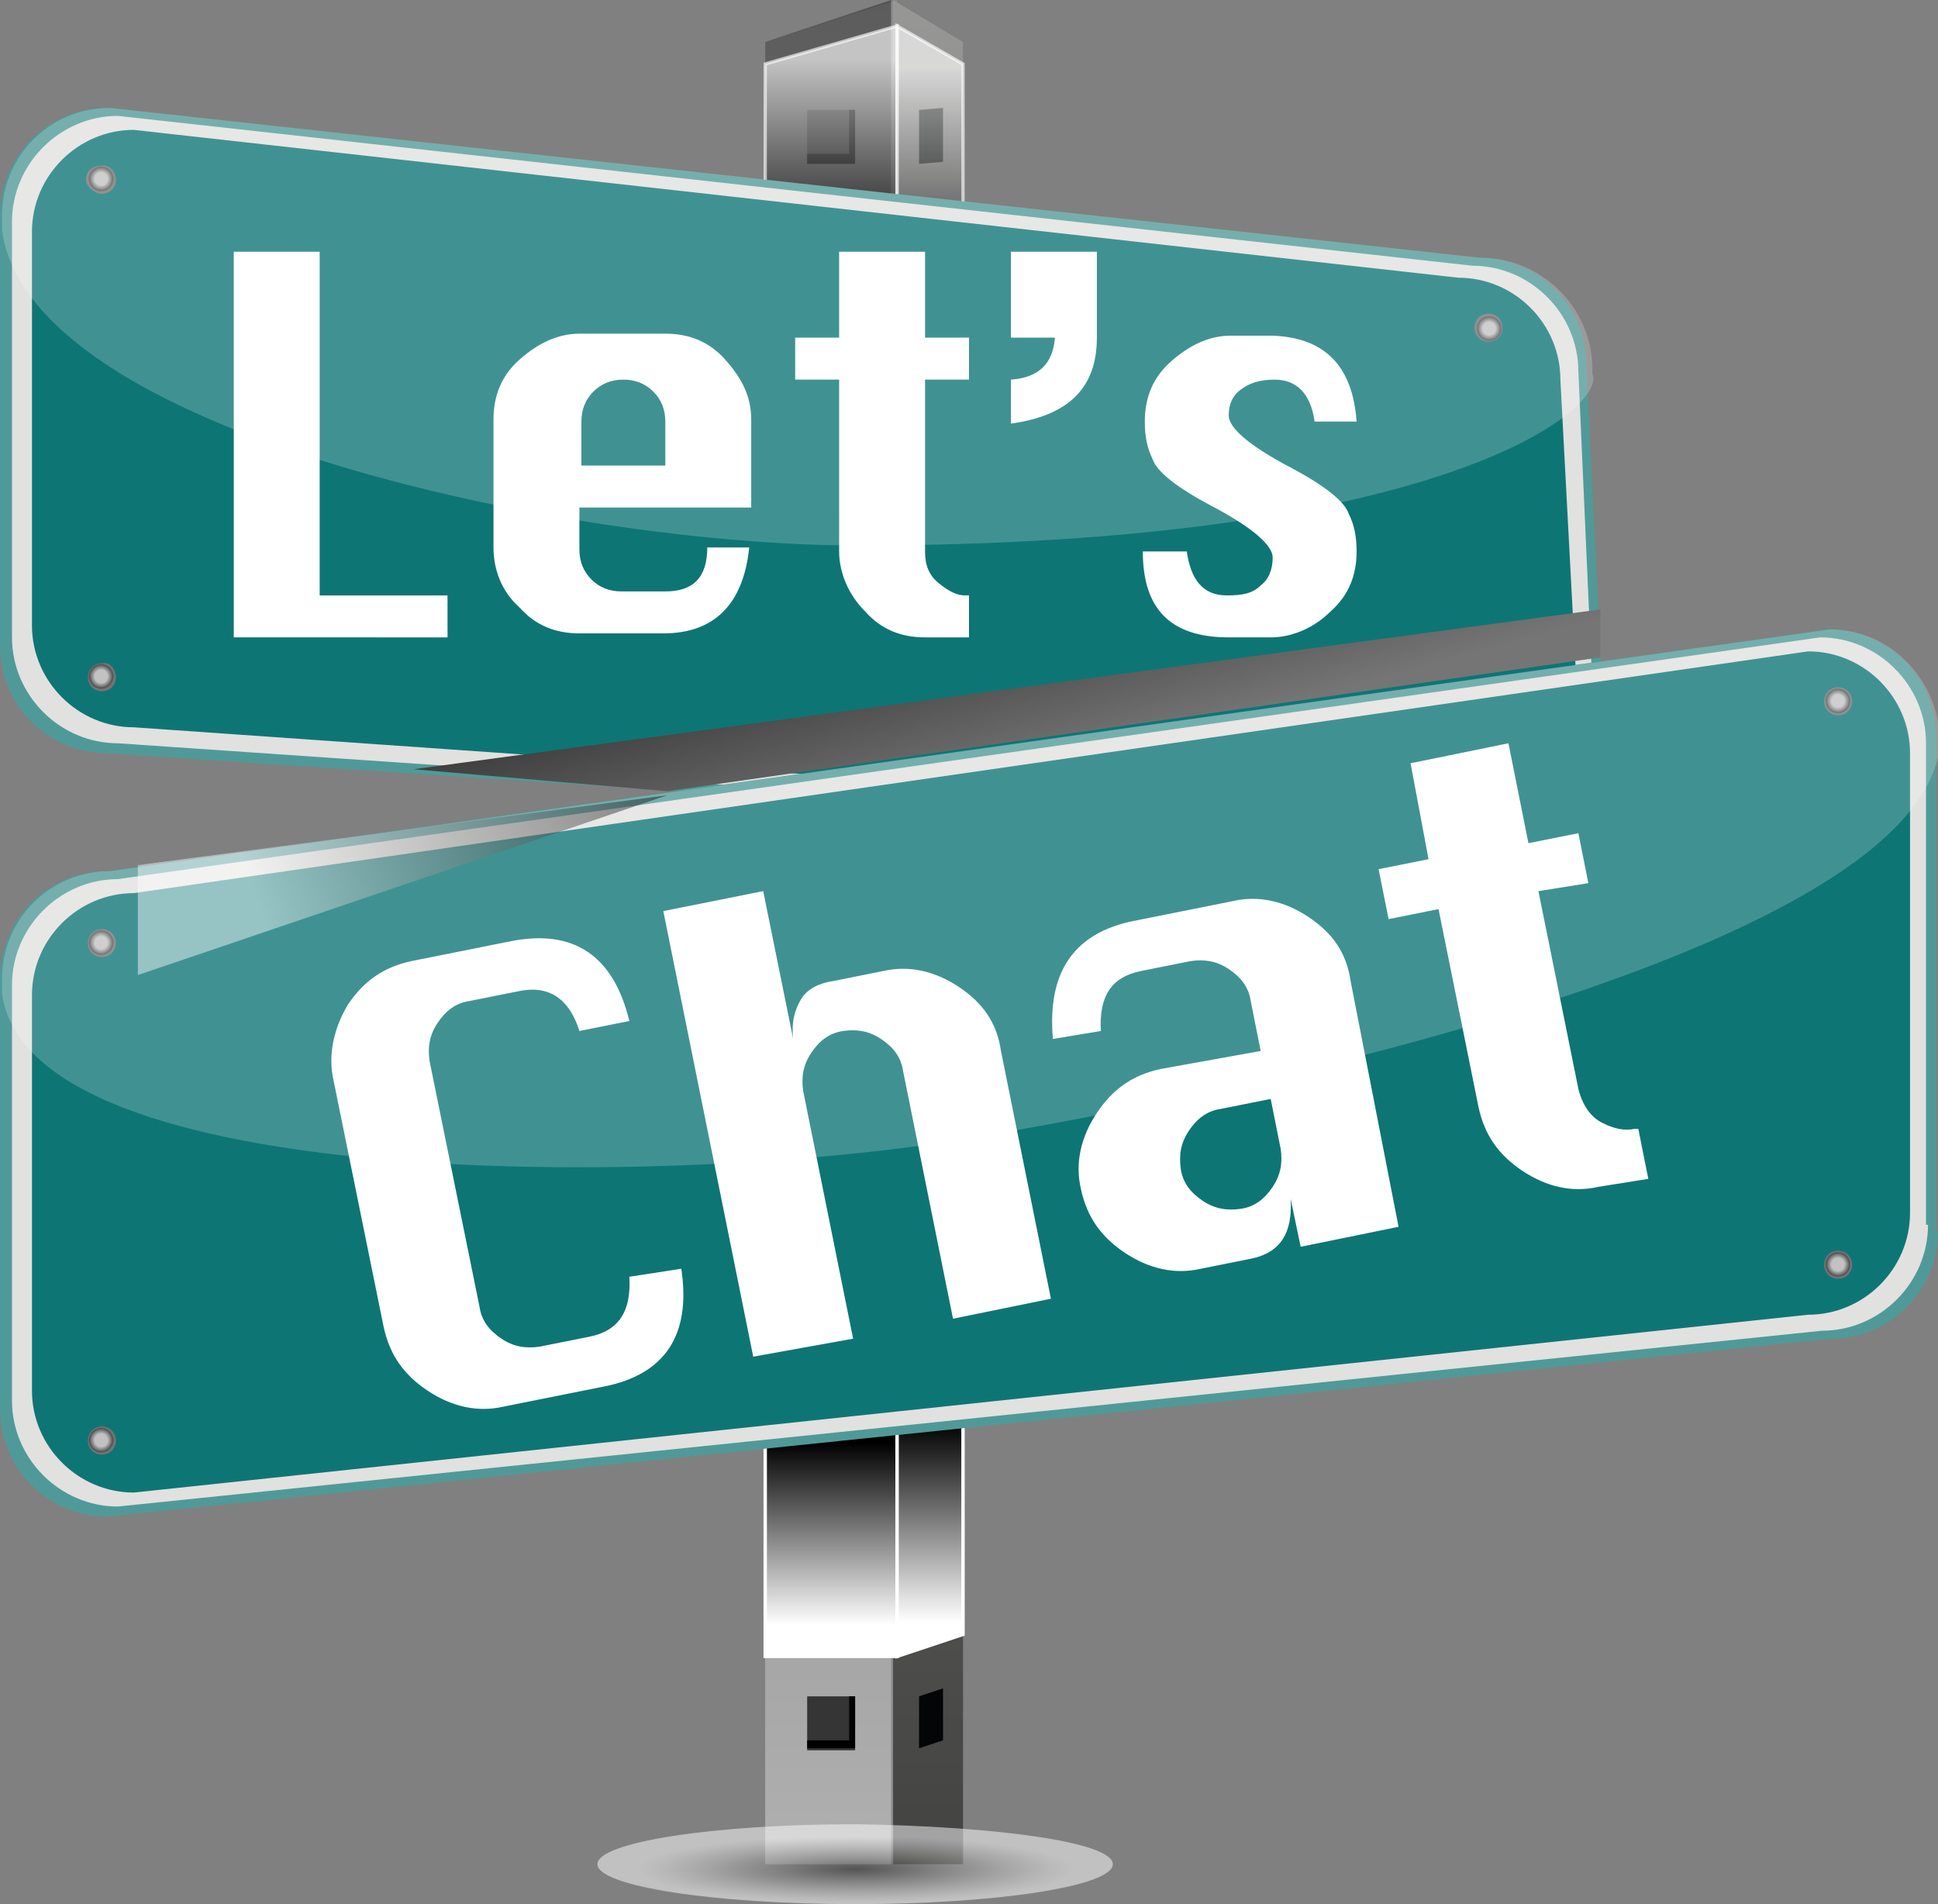
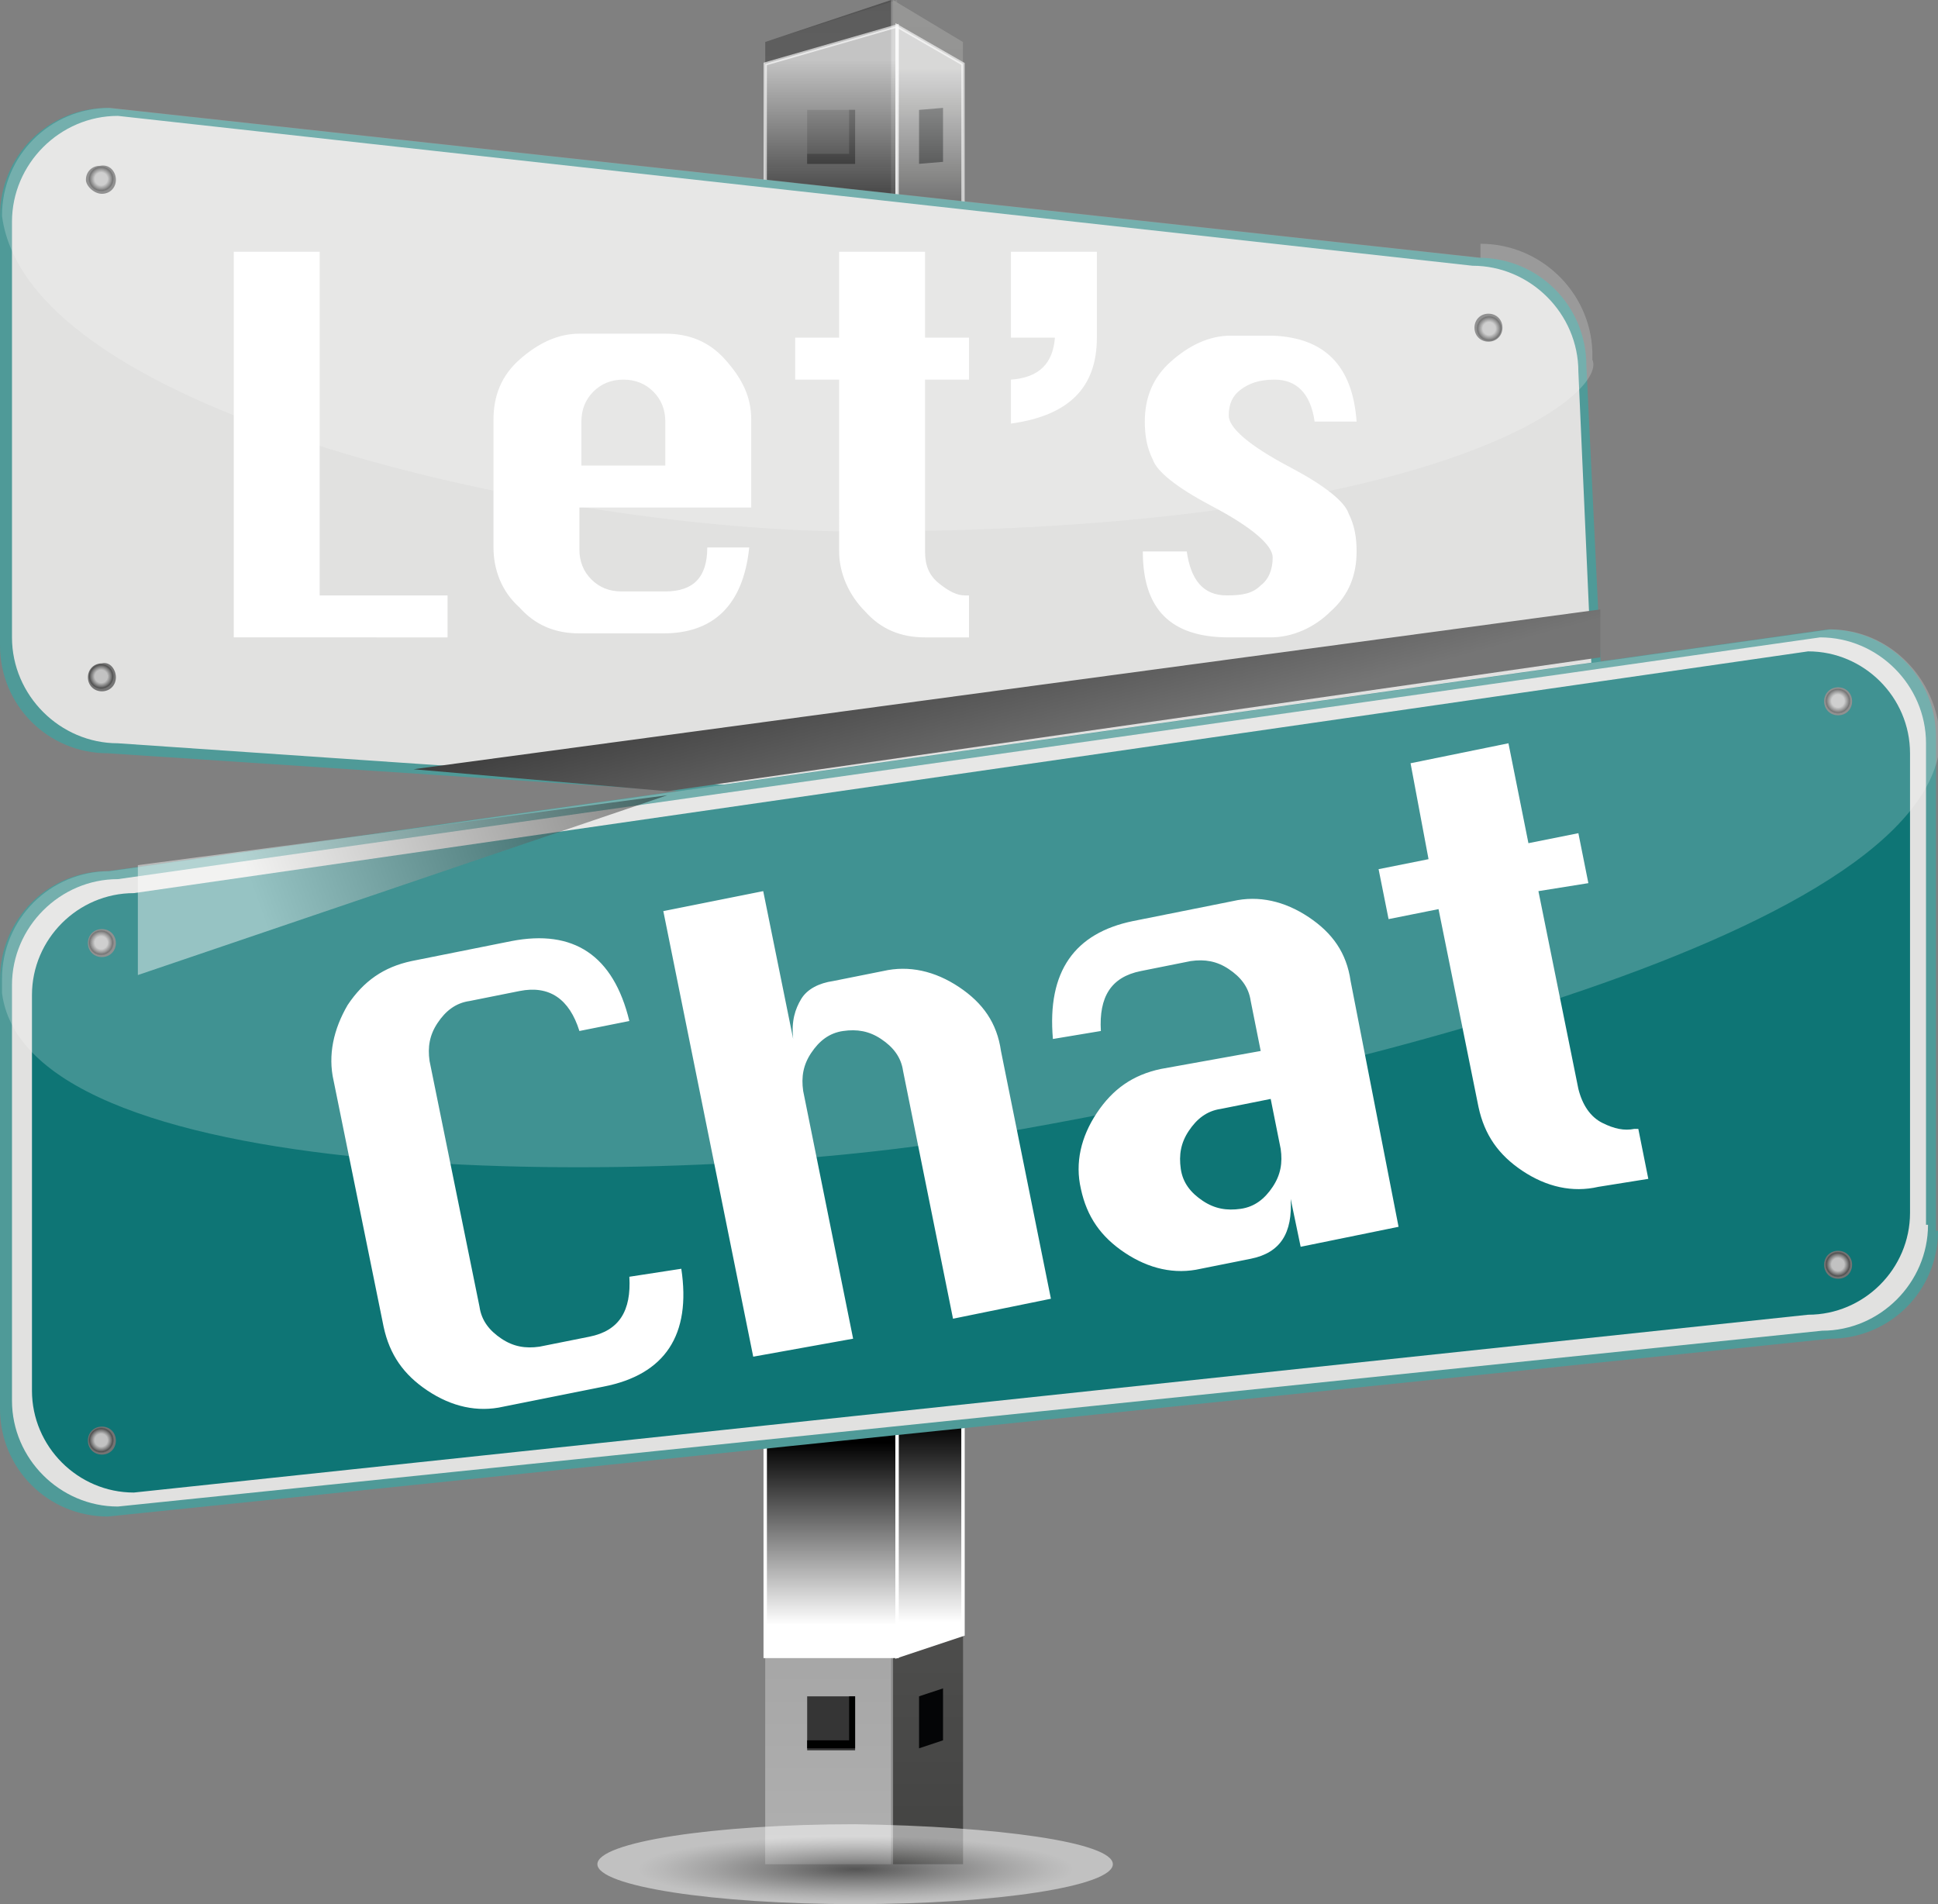
<svg xmlns="http://www.w3.org/2000/svg" version="1.1" id="Layer_1" x="0" y="0" viewBox="0 0 97 95.3" xml:space="preserve">
  <rect x="0" y="0" width="97" height="95.3" fill="#808080" stroke="none" />
  <style>.st18{fill:#4f9a98}.st19{fill:#e1e1e0}.st20{fill:#0e7575}.st25{opacity:.21}.st26{fill:#fff}</style>
  <path fill="#8c8c8c" d="M44.9 93.3V0l-6.6 2.1v91.2z" />
  <path fill="#616160" d="M48.2 93.3V2.1L44.7 0v93.3z" />
  <linearGradient id="SVGID_1_" gradientUnits="userSpaceOnUse" x1="41.465" y1="96.531" x2="41.465" y2="0">
    <stop offset="0" stop-color="#fff" />
    <stop offset="1" />
  </linearGradient>
  <path opacity=".34" fill="url(#SVGID_1_)" d="M44.6 93.3V0l-6.3 2.1v91.2z" />
  <linearGradient id="SVGID_2_" gradientUnits="userSpaceOnUse" x1="46.45" y1="96.531" x2="46.45" y2="0">
    <stop offset="0" />
    <stop offset="1" stop-color="#fff" />
  </linearGradient>
  <path opacity=".34" fill="url(#SVGID_2_)" d="M48.2 93.3V2.1L44.7 0v93.3z" />
  <path d="M40.4 78.4h2.4v2.7h-2.4zm0-6.1h2.4V75h-2.4zm0 12.6h2.4v2.7h-2.4zm0-73.3h2.4v2.7h-2.4zm0-6.1h2.4v2.7h-2.4z" fill="#353535" />
  <path d="M42.5 80.7h-2.1v.4h2.4v-2.7h-.3zm0-6.1h-2.1v.4h2.4v-2.7h-.3zm0 12.5h-2.1v.4h2.4v-2.6h-.3zm0-73.3h-2.1v.5h2.4v-2.7h-.3zm0-8.3v2.2h-2.1v.5h2.4V5.5z" fill="#000100" />
  <path d="M47.2 80.7l-1.2.4v-2.7l1.2-.4zm0-6.1L46 75v-2.7l1.2-.3zm0 12.5l-1.2.4v-2.6l1.2-.4zm0-73.2l-1.2.4v-2.7l1.2-.4zm0-5.8l-1.2.1V5.5l1.2-.1z" fill="#040506" />
  <linearGradient id="SVGID_3_" gradientUnits="userSpaceOnUse" x1="41.603" y1="81.32" x2="41.603" y2="72.205">
    <stop offset="0" stop-color="#fff" />
    <stop offset="1" />
  </linearGradient>
  <path fill="url(#SVGID_3_)" stroke="#fff" stroke-width=".171" d="M38.3 71h6.6v11.9h-6.6z" />
  <linearGradient id="SVGID_4_" gradientUnits="userSpaceOnUse" x1="46.54" y1="81.175" x2="46.54" y2="71.23">
    <stop offset="0" stop-color="#fff" />
    <stop offset="1" />
  </linearGradient>
  <path fill="url(#SVGID_4_)" stroke="#fff" stroke-width=".171" d="M48.2 81.8l-3.3 1.1V71l3.3-1.1z" />
  <linearGradient id="SVGID_5_" gradientUnits="userSpaceOnUse" x1="41.603" y1="611.429" x2="41.603" y2="602.314" gradientTransform="matrix(1 0 0 -.945 0 580.8)">
    <stop offset="0" stop-color="#fff" />
    <stop offset="1" />
  </linearGradient>
  <path opacity=".63" fill="url(#SVGID_5_)" stroke="#fff" stroke-width=".166" d="M44.9 1.3l-6.6 1.9v9.4h6.6z" />
  <linearGradient id="SVGID_6_" gradientUnits="userSpaceOnUse" x1="46.54" y1="610.981" x2="46.54" y2="599.301" gradientTransform="matrix(1 0 0 -.945 0 580.8)">
    <stop offset="0" stop-color="#fff" />
    <stop offset="1" />
  </linearGradient>
  <path opacity=".63" fill="url(#SVGID_6_)" stroke="#fff" stroke-width=".166" d="M48.2 3.2l-3.3-1.9v13.4l3.3 1z" />
  <path class="st18" d="M80.3 36.9c0 3-2.4 5.4-5.4 5.4L5.4 37.7c-3 0-5.4-2.4-5.4-5.4V10.8c0-3 2.4-5.4 5.4-5.4L74 12.9c3 0 5.4 2.4 5.4 5.4l.9 18.6z" />
  <path class="st19" d="M79.8 36.6c0 2.9-2.4 5.3-5.3 5.3L5.9 37.2C3 37.2.6 34.8.6 31.9V11.1C.6 8.2 3 5.8 5.9 5.8l67.8 7.5c2.9 0 5.3 2.4 5.3 5.3l.8 18z" />
-   <path class="st20" d="M79 36c0 2.8-2.3 5.1-5.1 5.1L6.7 36.4c-2.8 0-5.1-2.3-5.1-5.1V11.6c0-2.8 2.3-5.1 5.1-5.1L73 13.9c2.8 0 5.1 2.3 5.1 5.1l.9 17z" />
  <radialGradient id="SVGID_7_" cx="5.062" cy="8.954" r=".714" gradientUnits="userSpaceOnUse">
    <stop offset=".444" stop-color="#c2c2c2" />
    <stop offset=".714" stop-color="#747474" />
    <stop offset=".815" stop-color="#525252" />
    <stop offset=".904" stop-color="#747474" />
  </radialGradient>
  <path d="M5.8 9c0 .4-.3.7-.7.7-.4 0-.8-.4-.8-.7 0-.4.3-.7.7-.7.5-.1.8.3.8.7z" fill="url(#SVGID_7_)" />
  <radialGradient id="SVGID_8_" cx="5.062" cy="33.853" r=".714" gradientUnits="userSpaceOnUse">
    <stop offset=".444" stop-color="#c2c2c2" />
    <stop offset=".714" stop-color="#747474" />
    <stop offset=".815" stop-color="#525252" />
    <stop offset=".904" stop-color="#747474" />
  </radialGradient>
  <path d="M5.8 33.9c0 .4-.3.7-.7.7-.4 0-.7-.3-.7-.7s.3-.7.7-.7c.4-.1.7.3.7.7z" fill="url(#SVGID_8_)" />
  <radialGradient id="SVGID_9_" cx="74.534" cy="16.443" r=".714" gradientUnits="userSpaceOnUse">
    <stop offset=".444" stop-color="#c2c2c2" />
    <stop offset=".714" stop-color="#747474" />
    <stop offset=".815" stop-color="#525252" />
    <stop offset=".904" stop-color="#747474" />
  </radialGradient>
  <path d="M75.2 16.4c0 .4-.3.7-.7.7-.4 0-.7-.3-.7-.7 0-.4.3-.7.7-.7.4 0 .7.3.7.7z" fill="url(#SVGID_9_)" />
  <radialGradient id="SVGID_10_" cx="75.352" cy="38.539" r=".714" gradientUnits="userSpaceOnUse">
    <stop offset=".444" stop-color="#c2c2c2" />
    <stop offset=".714" stop-color="#747474" />
    <stop offset=".815" stop-color="#525252" />
    <stop offset=".904" stop-color="#747474" />
  </radialGradient>
  <path d="M76.1 38.5c0 .4-.3.7-.7.7-.4 0-.7-.3-.7-.7 0-.4.3-.7.7-.7.3 0 .7.3.7.7z" fill="url(#SVGID_10_)" />
  <g class="st25">
-     <path class="st26" d="M74.1 12.9L5.5 5.4c-3 0-5.4 2.4-5.4 5.4v.7c1.3 10.1 28.3 15.8 42.8 15.8 29.3 0 37.6-6.9 36.8-8.6v-.4c-.1-3-2.6-5.4-5.6-5.4z" />
+     <path class="st26" d="M74.1 12.9L5.5 5.4c-3 0-5.4 2.4-5.4 5.4c1.3 10.1 28.3 15.8 42.8 15.8 29.3 0 37.6-6.9 36.8-8.6v-.4c-.1-3-2.6-5.4-5.6-5.4z" />
  </g>
  <path class="st18" d="M97 61.6c0 3-2.4 5.4-5.4 5.4L5.4 75.9c-3 0-5.4-2.4-5.4-5.4V49c0-3 2.4-5.4 5.4-5.4l86.1-12.1c3 0 5.4 2.4 5.4 5.4v24.7z" />
  <path class="st19" d="M96.5 61.3c0 2.9-2.4 5.3-5.3 5.3L5.9 75.4C3 75.4.6 73 .6 70.1V49.3C.6 46.4 3 44 5.9 44l85.2-12.1c2.9 0 5.3 2.4 5.3 5.3v24.1z" />
  <path class="st20" d="M95.6 60.7c0 2.8-2.3 5.1-5.1 5.1L6.7 74.7c-2.8 0-5.1-2.3-5.1-5.1V49.8c0-2.8 2.3-5.1 5.1-5.1l83.8-12.1c2.8 0 5.1 2.3 5.1 5.1v23z" />
  <radialGradient id="SVGID_11_" cx="5.062" cy="47.18" r=".714" gradientUnits="userSpaceOnUse">
    <stop offset=".444" stop-color="#c2c2c2" />
    <stop offset=".714" stop-color="#747474" />
    <stop offset=".815" stop-color="#525252" />
    <stop offset=".904" stop-color="#747474" />
  </radialGradient>
  <path d="M5.8 47.2c0 .4-.3.7-.7.7-.4 0-.7-.3-.7-.7 0-.4.3-.7.7-.7.4 0 .7.3.7.7z" fill="url(#SVGID_11_)" />
  <radialGradient id="SVGID_12_" cx="5.062" cy="72.079" r=".714" gradientUnits="userSpaceOnUse">
    <stop offset=".444" stop-color="#c2c2c2" />
    <stop offset=".714" stop-color="#747474" />
    <stop offset=".815" stop-color="#525252" />
    <stop offset=".904" stop-color="#747474" />
  </radialGradient>
  <path d="M5.8 72.1c0 .4-.3.7-.7.7-.4 0-.7-.3-.7-.7 0-.4.3-.7.7-.7.4 0 .7.3.7.7z" fill="url(#SVGID_12_)" />
  <radialGradient id="SVGID_13_" cx="91.991" cy="35.083" r=".714" gradientUnits="userSpaceOnUse">
    <stop offset=".444" stop-color="#c2c2c2" />
    <stop offset=".714" stop-color="#747474" />
    <stop offset=".815" stop-color="#525252" />
    <stop offset=".904" stop-color="#747474" />
  </radialGradient>
  <path d="M92.7 35.1c0 .4-.3.7-.7.7-.4 0-.7-.3-.7-.7s.3-.7.7-.7c.4 0 .7.3.7.7z" fill="url(#SVGID_13_)" />
  <radialGradient id="SVGID_14_" cx="91.991" cy="63.285" r=".714" gradientUnits="userSpaceOnUse">
    <stop offset=".444" stop-color="#c2c2c2" />
    <stop offset=".714" stop-color="#747474" />
    <stop offset=".815" stop-color="#525252" />
    <stop offset=".904" stop-color="#747474" />
  </radialGradient>
  <path d="M92.7 63.3c0 .4-.3.7-.7.7-.4 0-.7-.3-.7-.7 0-.4.3-.7.7-.7.4 0 .7.3.7.7z" fill="url(#SVGID_14_)" />
  <g class="st25">
    <path class="st26" d="M91.6 31.5L5.5 43.6C2.5 43.6.1 46 .1 49v.7C1.4 59.8 34 59.4 48.3 57c13.5-2.2 47.7-9.4 48.8-19.7V37c-.1-3-2.5-5.5-5.5-5.5z" />
  </g>
  <linearGradient id="SVGID_15_" gradientUnits="userSpaceOnUse" x1="12.593" y1="44.254" x2="33.133" y2="36.86">
    <stop offset="0" stop-color="#fff" />
    <stop offset="1" />
  </linearGradient>
  <path opacity=".45" fill="url(#SVGID_15_)" d="M6.9 43.3v5.5l26.5-9z" />
  <linearGradient id="SVGID_16_" gradientUnits="userSpaceOnUse" x1="51.536" y1="38.714" x2="46.878" y2="21.536">
    <stop offset="0" stop-color="#757575" />
    <stop offset="1" />
  </linearGradient>
  <path fill="url(#SVGID_16_)" d="M20.7 38.5l12.7 1.1 46.7-6.7v-2.4z" />
  <radialGradient id="SVGID_17_" cx="79.497" cy="-1087.18" r="26.317" gradientTransform="matrix(.49 0 0 .075 3.872 175.089)" gradientUnits="userSpaceOnUse">
    <stop offset="0" stop-color="#2a2a2a" />
    <stop offset=".309" stop-color="#838383" />
    <stop offset=".566" stop-color="#c6c6c6" />
    <stop offset=".751" stop-color="#efefef" />
    <stop offset=".847" stop-color="#fff" />
  </radialGradient>
  <path d="M55.7 93.3c0 1.1-5.8 2-12.9 2-7.1 0-12.9-.9-12.9-2s5.8-2 12.9-2c7.1.1 12.9.9 12.9 2z" opacity=".51" fill="url(#SVGID_17_)" />
  <path class="st26" d="M11.7 31.9V12.6H16v17.2h6.4v2.1H11.7zm25.9-6.5H29v2.1c0 .6.2 1.1.6 1.5.4.4.9.6 1.5.6h2.2c1.4 0 2.1-.7 2.1-2.2h2.1c-.3 2.9-1.8 4.3-4.3 4.3H29c-1.2 0-2.2-.4-3-1.3-.9-.8-1.3-1.9-1.3-3V21c0-1.2.4-2.2 1.3-3s1.9-1.3 3-1.3h4.3c1.2 0 2.2.4 3 1.3s1.3 1.8 1.3 3v4.4zM29 23.3h4.3v-2.2c0-.6-.2-1.1-.6-1.5-.4-.4-.9-.6-1.5-.6s-1.1.2-1.5.6c-.4.4-.6.9-.6 1.5v2.2zm13-10.7h4.3v4.3h2.2V19h-2.2v8.6c0 .7.2 1.2.7 1.6.5.4.9.6 1.3.6h.2v2.1h-2.2c-1.2 0-2.2-.4-3-1.3-.8-.8-1.3-1.9-1.3-3V19h-2.2v-2.1H42v-4.3zm8.6 0h4.3v4.3c0 2.5-1.4 3.9-4.3 4.3V19c1.4-.1 2.1-.8 2.2-2.1h-2.2v-4.3zm17.3 8.5h-2.1c-.2-1.4-.9-2.1-2-2.1-.8 0-1.3.2-1.7.5-.4.3-.6.7-.6 1.3 0 .6 1 1.5 3.1 2.6 1.7.9 2.7 1.7 2.9 2.3.3.6.4 1.2.4 1.9 0 1.2-.4 2.2-1.3 3-.8.8-1.9 1.3-3 1.3h-2.1c-2.9 0-4.3-1.4-4.3-4.3h2.2c.2 1.4.8 2.2 2 2.2.8 0 1.3-.1 1.7-.5.4-.3.6-.8.6-1.4s-1-1.5-3.1-2.6c-1.7-.9-2.7-1.7-2.9-2.3-.3-.6-.4-1.2-.4-1.9 0-1.2.4-2.2 1.3-3s1.9-1.3 3-1.3h2.1c2.6.1 4 1.5 4.2 4.3zM34.1 63.5c.5 3.3-.8 5.3-3.9 5.9l-5 1c-1.3.3-2.6 0-3.8-.8-1.2-.8-1.9-1.8-2.2-3.2l-2.5-12.3c-.3-1.3 0-2.6.7-3.8.8-1.2 1.8-1.9 3.2-2.2l5-1c3.1-.6 5.1.7 5.9 4l-2.5.5c-.5-1.6-1.5-2.3-3-2l-2.5.5c-.7.1-1.2.5-1.6 1.1-.4.6-.5 1.2-.4 1.9L24 65.4c.1.7.5 1.2 1.1 1.6.6.4 1.2.5 1.9.4l2.5-.5c1.5-.3 2.1-1.3 2-3l2.6-.4zm3.6 4.4l-4.5-22.3 5-1 1.5 7.4c-.1-.9.1-1.5.4-2 .3-.5.9-.8 1.6-.9l2.5-.5c1.3-.3 2.6 0 3.8.8 1.2.8 1.9 1.8 2.1 3.2L52.6 65l-4.9 1-2.5-12.4c-.1-.7-.5-1.2-1.1-1.6-.6-.4-1.2-.5-1.9-.4-.7.1-1.2.5-1.6 1.1-.4.6-.5 1.2-.4 1.9L42.7 67l-5 .9zm25.4-15.3l-.5-2.5c-.1-.7-.5-1.2-1.1-1.6-.6-.4-1.2-.5-1.9-.4l-2.5.5c-1.5.3-2.1 1.3-2 3l-2.4.4c-.3-3.4 1.1-5.3 4-5.9l5-1c1.3-.3 2.6 0 3.8.8 1.2.8 1.9 1.8 2.1 3.2L70 61.4l-4.9 1-.5-2.4c.1 1.7-.5 2.7-2 3l-2.5.5c-1.3.3-2.6 0-3.8-.8-1.2-.8-1.9-1.8-2.2-3.2-.3-1.3 0-2.6.8-3.8.8-1.2 1.8-1.9 3.2-2.2l5-.9zm.5 2.4l-2.5.5c-.7.1-1.2.5-1.6 1.1-.4.6-.5 1.2-.4 1.9s.5 1.2 1.1 1.6c.6.4 1.2.5 1.9.4.7-.1 1.2-.5 1.6-1.1.4-.6.5-1.2.4-1.9l-.5-2.5zm7-16.8l4.9-1 1 5 2.5-.5.5 2.5-2.5.4 2 9.9c.2.8.6 1.4 1.2 1.7.6.3 1.1.4 1.6.3h.2l.5 2.5-2.5.4c-1.3.3-2.6 0-3.8-.8-1.2-.8-1.9-1.8-2.2-3.2l-2-9.9-2.5.5-.5-2.5 2.5-.5-.9-4.8z" />
</svg>